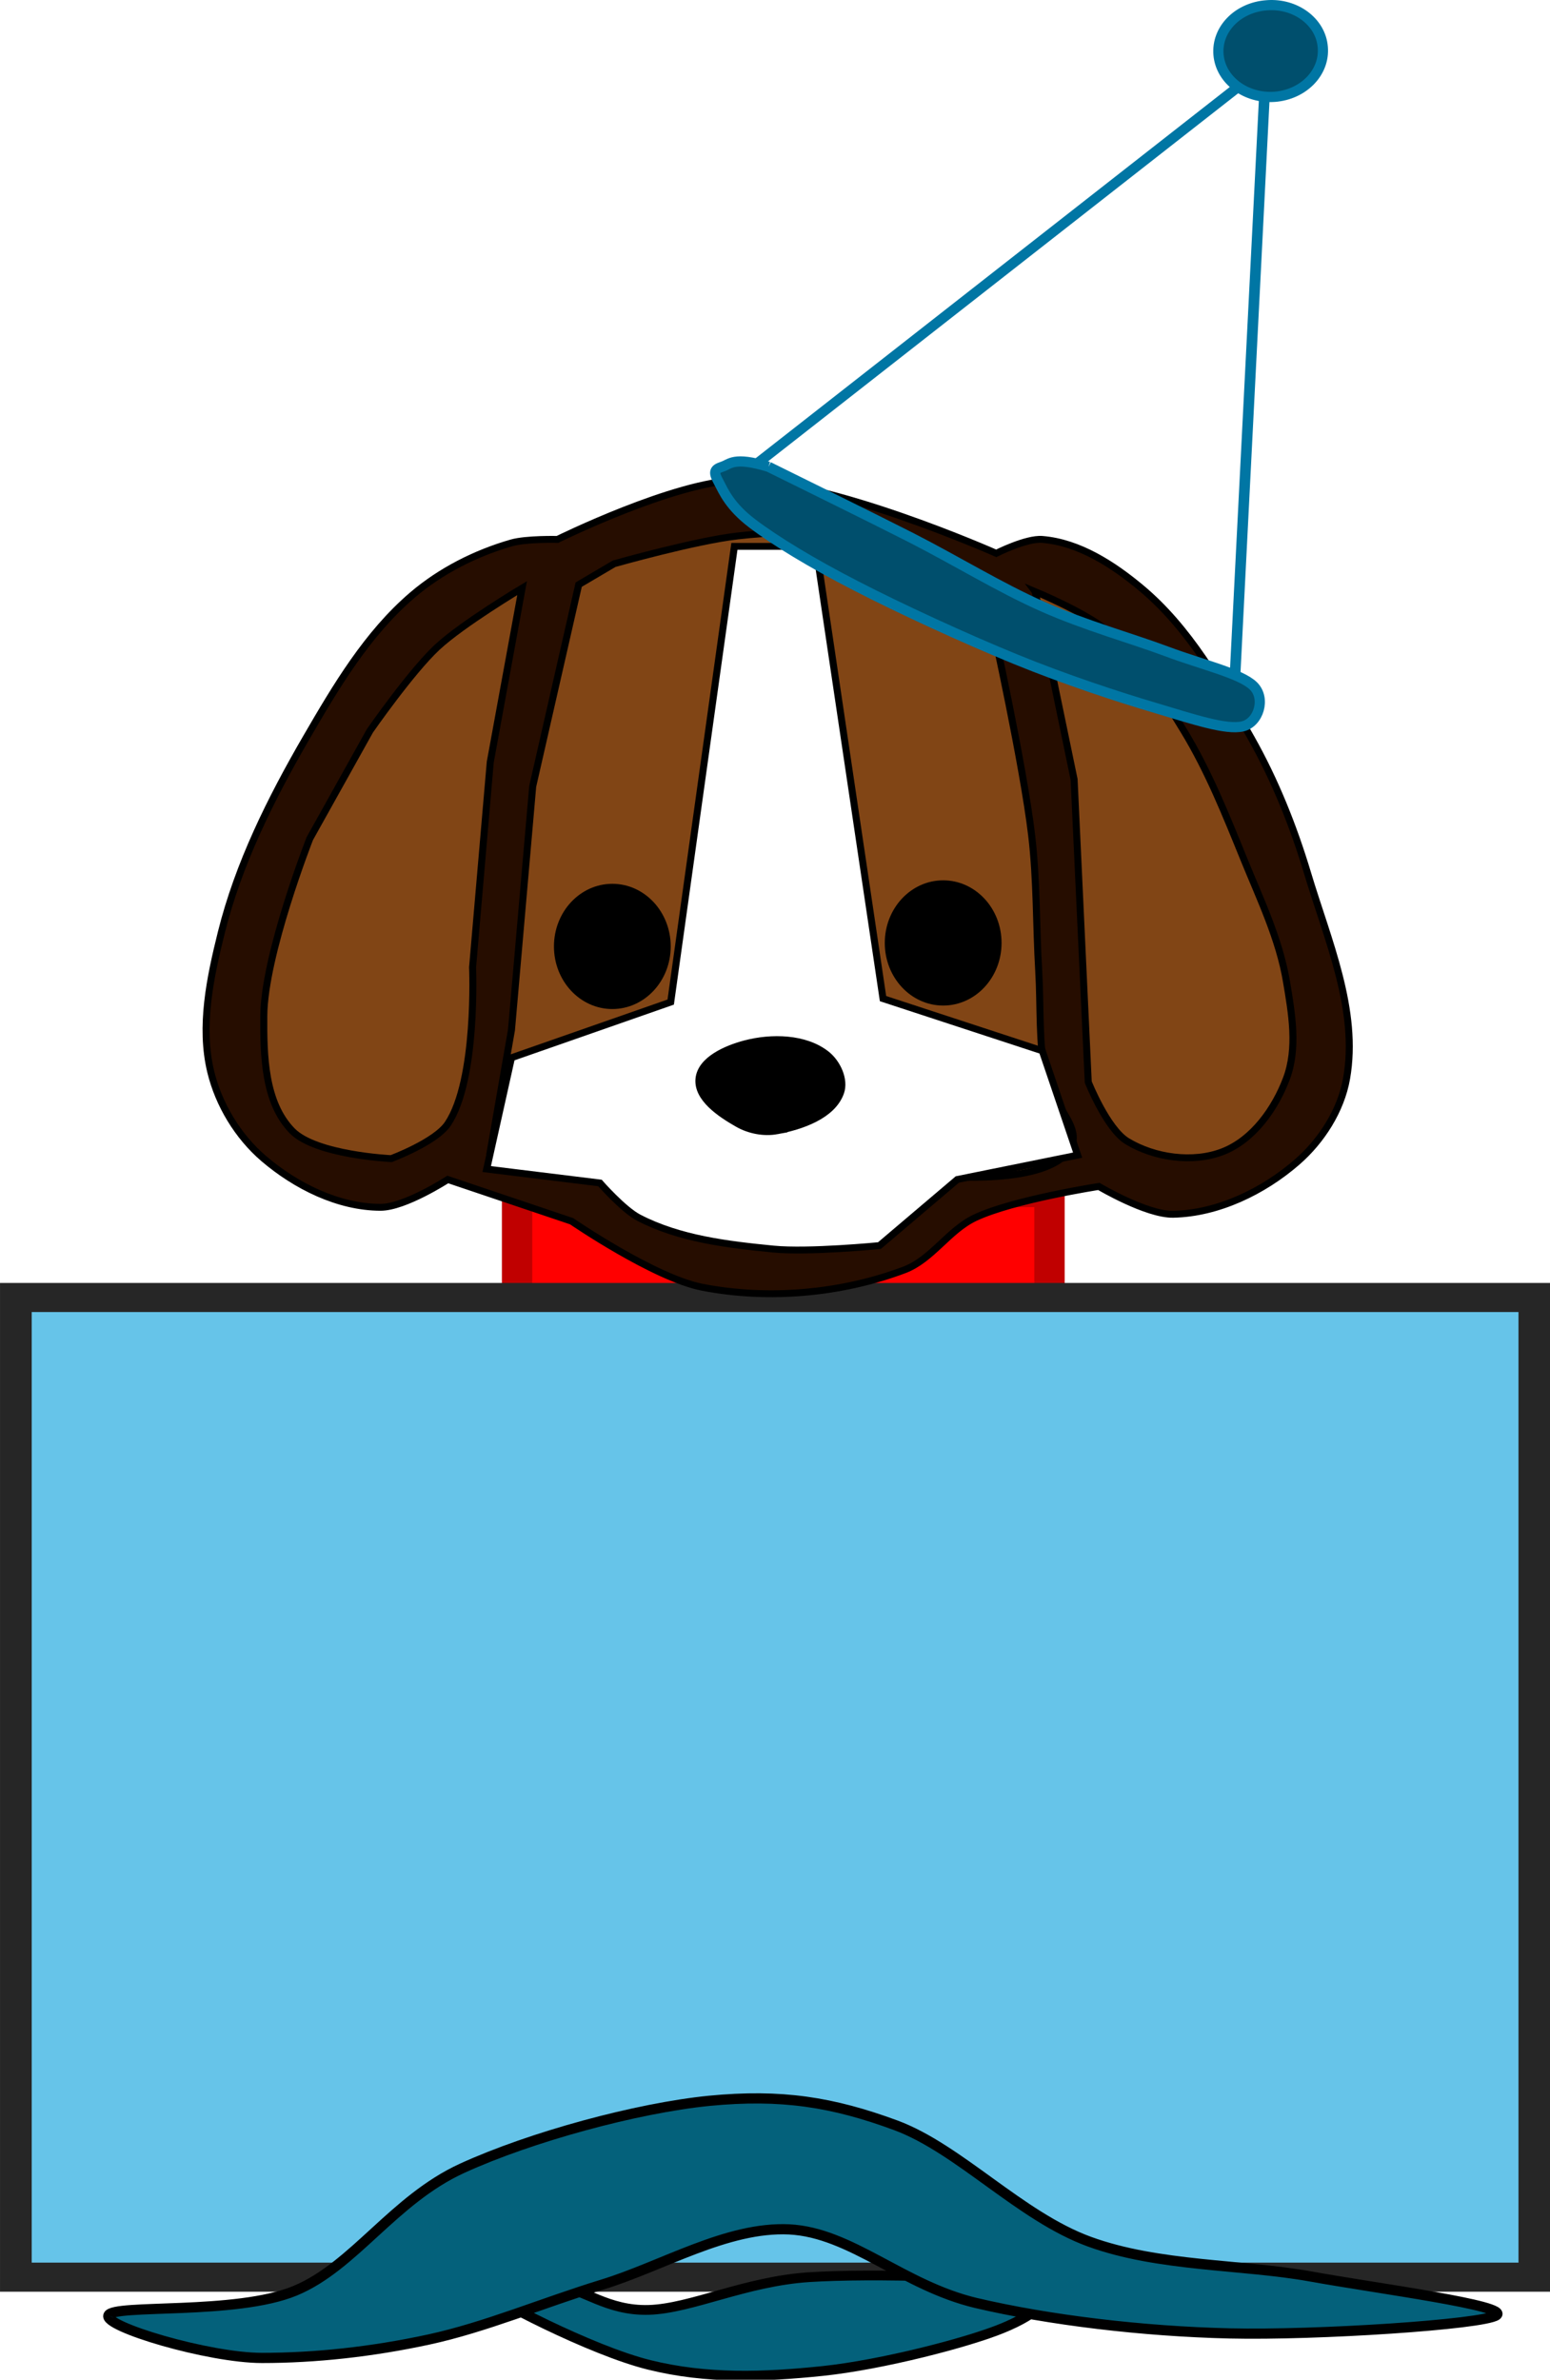
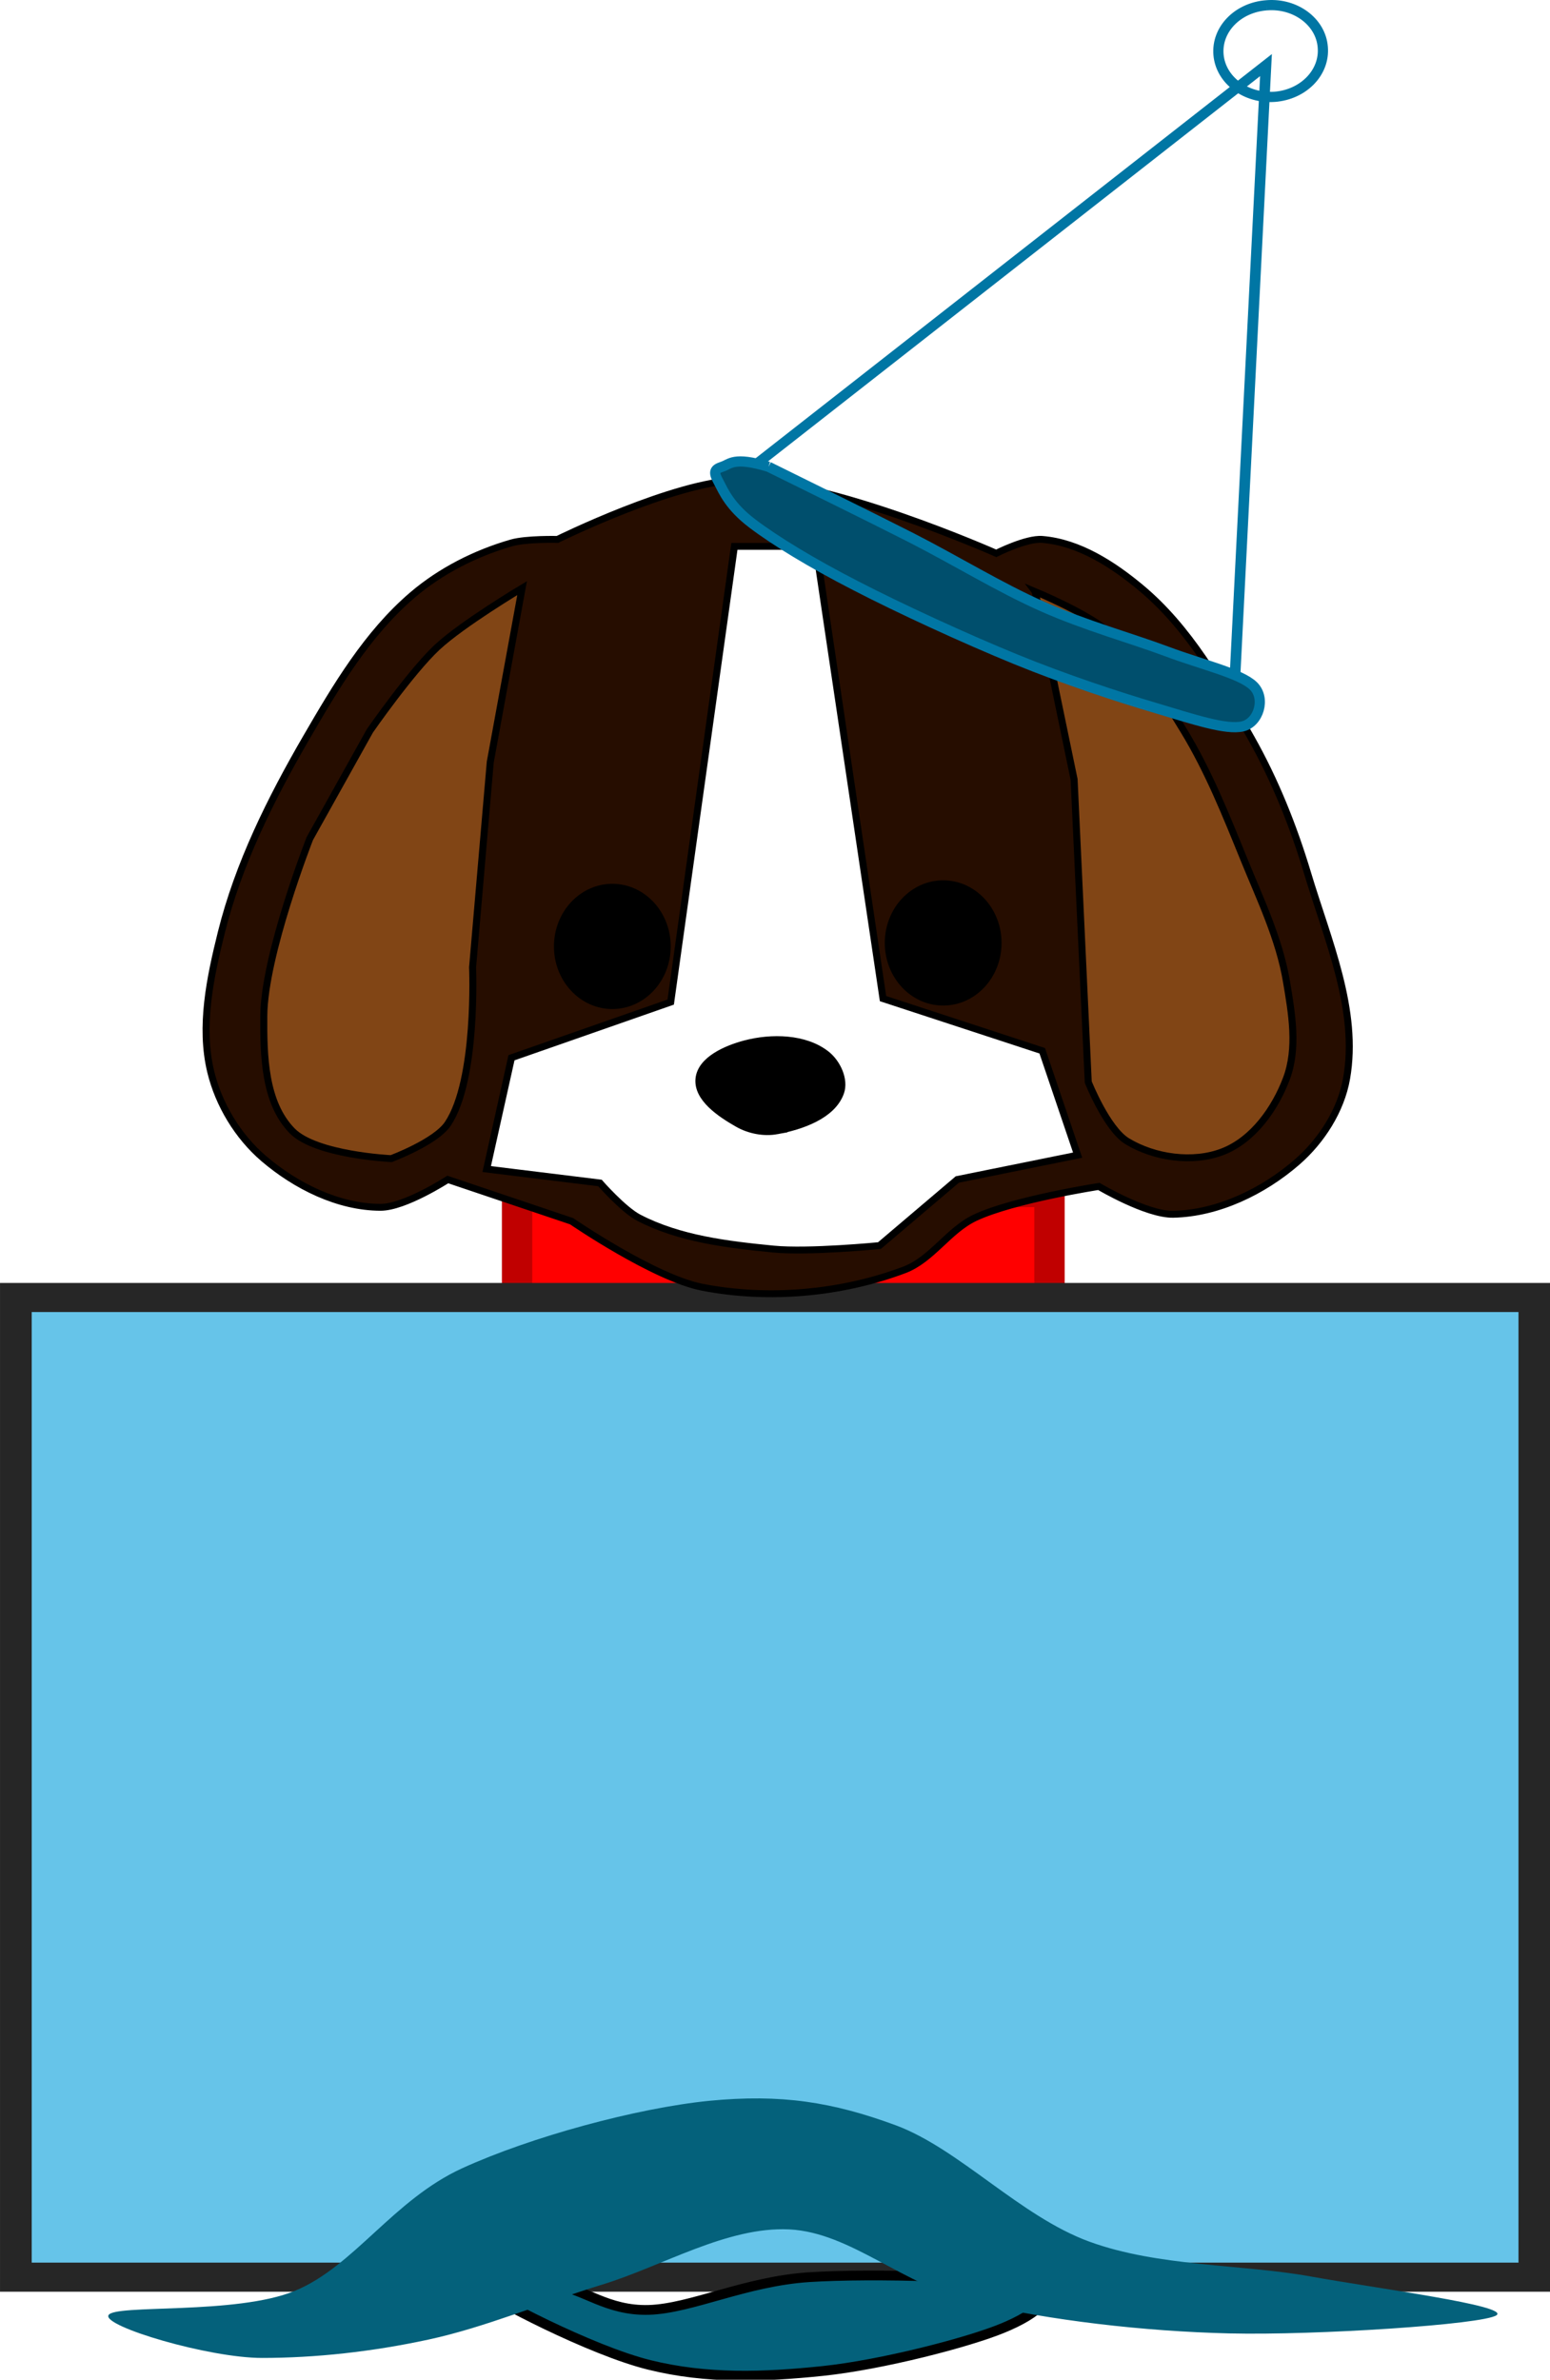
<svg xmlns="http://www.w3.org/2000/svg" xmlns:ns1="http://www.inkscape.org/namespaces/inkscape" xmlns:ns2="http://sodipodi.sourceforge.net/DTD/sodipodi-0.dtd" xmlns:xlink="http://www.w3.org/1999/xlink" width="234.215mm" height="359.438mm" viewBox="0 0 829.894 1273.6" id="svg2" version="1.1" ns1:version="0.91 r13725" ns2:docname="puppy present.svg">
  <defs id="defs4">
    <clipPath id="clipEmfPath1" clipPathUnits="userSpaceOnUse">
      <path ns1:connector-curvature="0" id="path3341" d="m 0,28.757 362.583,0 0,305.069 -362.583,0 z" />
    </clipPath>
    <pattern y="0" x="0" height="6" width="6" patternUnits="userSpaceOnUse" id="EMFhbasepattern" />
    <clipPath id="clipEmfPath1-5" clipPathUnits="userSpaceOnUse">
      <path ns1:connector-curvature="0" id="path3467" d="m 8.752,-2.501 333.826,0 0,677.655 -333.826,0 z" />
    </clipPath>
    <pattern y="0" x="0" height="6" width="6" patternUnits="userSpaceOnUse" id="EMFhbasepattern-8" />
    <clipPath id="clipEmfPath1-53" clipPathUnits="userSpaceOnUse">
      <path ns1:connector-curvature="0" id="path3611" d="m 31.257,48.761 495.113,0 0,822.688 -495.113,0 z" />
    </clipPath>
    <pattern y="0" x="0" height="6" width="6" patternUnits="userSpaceOnUse" id="EMFhbasepattern-9" />
    <pattern patternUnits="userSpaceOnUse" height="8" width="8" y="0" x="0" id="EMFimage0_ref">
      <use xlink:href="#EMFimage0" id="EMFimage0_ign" />
    </pattern>
    <clipPath id="clipEmfPath1-53-8" clipPathUnits="userSpaceOnUse">
      <path ns1:connector-curvature="0" id="path3611-1" d="m 31.257,48.761 495.113,0 0,822.688 -495.113,0 z" />
    </clipPath>
    <pattern patternTransform="matrix(1.697,0,0,1.556,-283.799,-325.154)" id="pattern3653" xlink:href="#EMFimage0_ref-3" ns1:collect="always" />
    <pattern patternUnits="userSpaceOnUse" height="8" width="8" y="0" x="0" id="EMFimage0_ref-3">
      <use xlink:href="#EMFimage0" id="EMFimage0_ign-9" />
    </pattern>
  </defs>
  <ns2:namedview id="base" pagecolor="#ffffff" bordercolor="#666666" borderopacity="1.0" ns1:pageopacity="0.0" ns1:pageshadow="2" ns1:zoom="0.35" ns1:cx="592.16444" ns1:cy="783.39974" ns1:document-units="px" ns1:current-layer="layer1" showgrid="false" fit-margin-top="0" fit-margin-left="0" fit-margin-right="0" fit-margin-bottom="0" ns1:window-width="1366" ns1:window-height="706" ns1:window-x="-8" ns1:window-y="-8" ns1:window-maximized="1" />
  <g ns1:label="Layer 1" ns1:groupmode="layer" id="layer1" transform="translate(217.164,243.747)">
    <path ns1:connector-curvature="0" id="path3617" d="m 59.687,394.168 0,62.236 285.075,0 0,-62.236 -285.075,0 z" style="fill:#ff0000;fill-opacity:1;fill-rule:evenodd;stroke:none" />
    <path ns1:connector-curvature="0" id="path3619" d="m 59.687,394.168 0,62.236 285.075,0 0,-62.236 z" style="fill:none;stroke:#c00000;stroke-width:16.25px;stroke-linecap:butt;stroke-linejoin:miter;stroke-miterlimit:8;stroke-dasharray:none;stroke-opacity:1" />
    <path ns1:connector-curvature="0" id="path3621" d="m -208.679,450.404 0,524.132 812.922,0 0,-524.132 -812.922,0 z" style="fill:#66c4e9;fill-opacity:1;fill-rule:evenodd;stroke:none" />
    <path transform="matrix(1.697,0,0,1.556,-276.566,-321.694)" ns1:connector-curvature="0" id="path3623" d="m 40.009,496.364 0,336.952 479.094,0 0,-336.952 z" clip-path="url(#clipEmfPath1-53)" style="fill:none;stroke:#262626;stroke-width:10.002px;stroke-linecap:butt;stroke-linejoin:miter;stroke-miterlimit:8;stroke-dasharray:none;stroke-opacity:1" />
    <path ns1:connector-curvature="0" id="path3637" d="m 37.412,978.912 c 8.353,7.05 61.921,34.885 92.947,42.543 30.895,7.658 61.258,6.563 92.815,3.282 31.557,-3.282 78.098,-15.316 96.527,-22.973 18.431,-7.536 31.559,-18.355 14.321,-22.852 -17.37,-4.62 -84.064,-6.564 -118.007,-4.376 -33.944,2.187 -63.114,16.773 -85.656,17.503 -22.672,0.73 -35.135,-11.547 -50.12,-13.127 -14.85,-1.702 -51.18,-7.172 -42.827,0 z" style="fill:#04617b;fill-opacity:1;fill-rule:evenodd;stroke:none" />
    <path transform="matrix(1.697,0,0,1.556,-276.566,-321.694)" ns1:connector-curvature="0" id="path3639" d="m 185.042,836.129 c 4.923,4.532 36.493,22.427 54.778,27.35 18.208,4.923 36.102,4.219 54.7,2.11 18.598,-2.11 46.027,-9.846 56.888,-14.769 10.862,-4.845 18.599,-11.8 8.44,-14.691 -10.237,-2.97 -49.543,-4.22 -69.547,-2.813 -20.005,1.406 -37.196,10.783 -50.481,11.252 -13.362,0.469 -20.707,-7.423 -29.538,-8.439 -8.752,-1.094 -30.163,-4.611 -25.24,0" clip-path="url(#clipEmfPath1-53)" style="fill:none;stroke:#000000;stroke-width:3.36px;stroke-linecap:butt;stroke-linejoin:round;stroke-miterlimit:10;stroke-dasharray:none;stroke-opacity:1" />
    <path ns1:connector-curvature="0" id="path3641" d="m -159.089,995.321 c 2.917,-6.077 68.417,0 99.974,-13.127 31.557,-13.129 52.507,-48.622 89.368,-65.516 36.992,-16.896 93.476,-32.211 132.194,-36.102 38.717,-3.767 66.163,0.608 100.107,13.129 33.943,12.64 66.562,48.742 103.555,62.234 36.992,13.492 81.941,12.033 118.271,18.598 36.33,6.563 106.869,15.68 99.709,20.785 -7.159,4.984 -96.527,10.819 -142.934,9.723 -46.407,-1.093 -96.393,-7.049 -135.774,-16.288 -39.247,-9.359 -66.694,-37.681 -99.975,-39.382 -33.413,-1.58 -67.887,19.691 -100.107,29.538 -32.086,9.845 -62.583,22.852 -92.947,29.415 -30.362,6.564 -60.726,9.846 -89.234,9.846 -28.64,0 -85.257,-16.896 -82.207,-22.852 z" style="fill:#04617b;fill-opacity:1;fill-rule:evenodd;stroke:none" />
-     <path ns1:connector-curvature="0" id="path3643" d="m -159.089,995.321 c 2.917,-6.077 68.417,0 99.974,-13.127 31.557,-13.129 52.507,-48.622 89.368,-65.516 36.992,-16.896 93.476,-32.211 132.194,-36.102 38.717,-3.767 66.163,0.608 100.107,13.129 33.943,12.64 66.562,48.742 103.555,62.234 36.992,13.492 81.941,12.033 118.271,18.598 36.33,6.563 106.869,15.68 99.709,20.785 -7.159,4.984 -96.527,10.819 -142.934,9.723 -46.407,-1.093 -96.393,-7.049 -135.774,-16.288 -39.247,-9.359 -66.694,-37.681 -99.975,-39.382 -33.413,-1.58 -67.887,19.691 -100.107,29.538 -32.086,9.845 -62.583,22.852 -92.947,29.415 -30.362,6.564 -60.726,9.846 -89.234,9.846 -28.64,0 -85.257,-16.896 -82.207,-22.852" style="fill:none;stroke:#000000;stroke-width:5.459px;stroke-linecap:butt;stroke-linejoin:round;stroke-miterlimit:10;stroke-dasharray:none;stroke-opacity:1" />
    <g transform="matrix(3.751,0,0,3.686,-176.335,-3309.061)" ns1:label="Layer 1" id="layer1-5">
      <path ns2:nodetypes="cacaaaaaaacaaaccaaaaaaac" transform="translate(0,852.36)" ns1:connector-curvature="0" id="path3064" d="m 68.69,57.568 c 0,0 16.71,-8.398 25.759,-8.586 12.786,-0.266 36.871,10.607 36.871,10.607 0,0 4.284,-2.209 6.566,-2.02 5.253,0.435 10.128,3.656 14.142,7.071 6.798,5.783 11.324,13.916 15.657,21.718 3.446,6.204 6.073,12.891 8.081,19.698 2.859,9.692 7.284,19.844 5.556,29.799 -0.8,4.609 -3.566,9.024 -7.071,12.122 -4.804,4.246 -11.268,7.445 -17.678,7.576 -3.783,0.077 -10.607,-4.041 -10.607,-4.041 0,0 -12.193,1.912 -17.678,4.546 -3.794,1.822 -6.171,6.072 -10.102,7.576 -8.997,3.443 -19.336,4.377 -28.789,2.525 -6.872,-1.346 -18.688,-9.596 -18.688,-9.596 l -17.678,-6.061 c 0,0 -6.126,4.045 -9.596,4.041 -6.035,-0.008 -12.114,-3.111 -16.668,-7.071 -3.704,-3.221 -6.444,-7.851 -7.576,-12.627 -1.558,-6.571 -0.089,-13.643 1.515,-20.203 2.437,-9.964 7.04,-19.374 12.122,-28.284 4.237,-7.43 8.696,-15.098 15.152,-20.708 4.037,-3.508 9.009,-6.076 14.142,-7.576 2.107,-0.616 6.566,-0.505 6.566,-0.505 z" style="fill:#260d00;fill-opacity:1;stroke:#000000;stroke-width:1px;stroke-linecap:butt;stroke-linejoin:miter;stroke-opacity:1" />
      <path ns2:nodetypes="caccaacaccc" transform="translate(0,852.36)" ns1:connector-curvature="0" id="path3066" d="m 63.64,64.64 c 0,0 -8.528,5.18 -12.122,8.586 -3.74,3.546 -9.596,12.122 -9.596,12.122 l -8.586,15.657 c 0,0 -6.514,16.898 -6.566,25.759 -0.034,5.717 0.081,12.544 4.041,16.668 3.396,3.536 14.142,4.041 14.142,4.041 0,0 6.332,-2.399 8.081,-5.051 4.223,-6.4 3.536,-22.728 3.536,-22.728 l 2.525,-29.799 z" style="fill:#814515;fill-opacity:1;stroke:#000000;stroke-width:1px;stroke-linecap:butt;stroke-linejoin:miter;stroke-opacity:1" />
      <path ns2:nodetypes="cccaaaaaaac" transform="translate(0,852.36)" ns1:connector-curvature="0" id="path3068" d="m 136.876,65.145 5.556,27.274 2.02,43.942 c 0,0 2.656,6.794 5.556,8.586 3.891,2.405 9.383,3.194 13.637,1.515 4.332,-1.709 7.476,-6.239 9.091,-10.607 1.636,-4.421 0.775,-9.492 0,-14.142 -1.024,-6.145 -3.747,-11.894 -6.061,-17.678 -2.546,-6.365 -5.063,-12.807 -8.586,-18.688 -3.15,-5.257 -6.473,-10.642 -11.112,-14.647 -2.908,-2.512 -10.102,-5.556 -10.102,-5.556 z" style="fill:#814515;fill-opacity:1;stroke:#000000;stroke-width:1px;stroke-linecap:butt;stroke-linejoin:miter;stroke-opacity:1" />
-       <path ns2:nodetypes="ccaaacaaaaccaaccccc" transform="translate(0,852.36)" ns1:connector-curvature="0" id="path3070" d="m 59.094,146.462 14.647,3.03 c 0,0 7.458,6.923 12.122,8.586 4.61,1.644 9.754,1.094 14.647,1.01 4.908,-0.084 10.182,0.523 14.647,-1.515 3.359,-1.533 8.081,-7.576 8.081,-7.576 0,0 15.573,1.52 18.688,-4.041 1.743,-3.112 -2.825,-6.606 -3.536,-10.102 -1.042,-5.125 -0.708,-10.436 -1.01,-15.657 -0.38,-6.564 -0.247,-13.168 -1.01,-19.698 -1.191,-10.201 -5.556,-30.305 -5.556,-30.305 l -3.03,-6.061 c 0,0 -13.169,-5.876 -20.203,-7.071 -4.315,-0.733 -8.782,-0.491 -13.132,0 -6.006,0.678 -17.678,4.041 -17.678,4.041 l -5.051,3.03 -6.566,29.294 -3.03,35.355 z" style="fill:#814515;fill-opacity:1;stroke:#000000;stroke-width:1px;stroke-linecap:butt;stroke-linejoin:miter;stroke-opacity:1" />
      <ellipse transform="translate(162.635,896.302)" id="path3840" style="fill:#000000;fill-opacity:1" cx="-86.116" cy="72.721" rx="8.334" ry="9.091" />
      <ellipse transform="translate(209.859,895.797)" id="path3840-7" style="fill:#000000;fill-opacity:1" cx="-86.116" cy="72.721" rx="8.334" ry="9.091" />
      <path ns2:nodetypes="cccccccccaaccc" ns1:connector-curvature="0" id="path3873" d="m 62.124,985.185 22.728,-8.081 9.091,-66.165 11.617,0 9.596,65.66 22.728,7.576 5.051,15.152 -17.173,3.536 -11.112,9.597 c 0,0 -10.124,1.008 -15.152,0.505 -6.542,-0.654 -13.377,-1.479 -19.193,-4.546 -2.214,-1.167 -5.556,-5.051 -5.556,-5.051 l -16.162,-2.02 z" style="fill:#ffffff;fill-opacity:1;stroke:#000000;stroke-width:1px;stroke-linecap:butt;stroke-linejoin:miter;stroke-opacity:1" />
      <path ns1:transform-center-y="7.1792081" ns2:nodetypes="aaaaaaa" ns1:connector-curvature="0" id="path3877" d="m 100.005,995.791 c 3.491,-0.651 7.918,-2.204 9.091,-5.556 0.651,-1.86 -0.483,-4.323 -2.02,-5.556 -3.047,-2.443 -7.846,-2.53 -11.617,-1.515 -2.666,0.718 -6.273,2.305 -6.566,5.051 -0.305,2.851 3.074,5.131 5.556,6.566 1.63,0.942 3.705,1.355 5.556,1.01 z" style="fill:#000000;fill-opacity:1;stroke:#000000;stroke-width:1px;stroke-linecap:butt;stroke-linejoin:miter;stroke-opacity:1" />
    </g>
    <path ns1:connector-curvature="0" id="path3629" d="M 460.573,-208.951 176.429,13.368 443.203,133.218 Z" style="fill:url(#pattern3653);fill-opacity:1;fill-rule:evenodd;stroke:none" />
    <path transform="matrix(1.697,0,0,1.556,-283.799,-325.154)" ns1:connector-curvature="0" id="path3631" d="M 438.694,74.705 271.234,217.628 428.457,294.677 Z" clip-path="url(#clipEmfPath1-53-8)" style="fill:none;stroke:#0076a4;stroke-width:3.36px;stroke-linecap:butt;stroke-linejoin:miter;stroke-miterlimit:8;stroke-dasharray:none;stroke-opacity:1" />
-     <path ns1:connector-curvature="0" id="path3633" d="m 461.104,-240.919 c -15.514,1.094 -27.049,12.885 -25.856,26.498 1.193,13.492 14.586,23.581 30.098,22.487 15.381,-1.215 26.916,-13.006 25.723,-26.62 -1.061,-13.492 -14.586,-23.581 -29.965,-22.366 z" style="fill:#004f6d;fill-opacity:1;fill-rule:evenodd;stroke:none" />
    <path ns1:connector-curvature="0" id="path3635" d="m 461.104,-240.919 c -15.514,1.094 -27.049,12.885 -25.856,26.498 1.193,13.492 14.586,23.581 30.098,22.487 15.381,-1.215 26.916,-13.006 25.723,-26.62 -1.061,-13.492 -14.586,-23.581 -29.965,-22.366" style="fill:none;stroke:#0076a4;stroke-width:5.459px;stroke-linecap:butt;stroke-linejoin:round;stroke-miterlimit:10;stroke-dasharray:none;stroke-opacity:1" />
    <path ns1:connector-curvature="0" id="path3645" d="m 194.328,6.074 c -18.96,-5.712 -20.552,-1.336 -24.928,0 -4.508,1.459 -4.508,3.161 -1.724,8.266 2.652,4.984 5.835,12.884 18.034,22.122 12.198,9.238 31.689,21.15 55.158,33.184 23.47,12.155 58.872,28.443 85.656,39.382 26.784,10.94 54.893,20.178 75.047,26.134 20.285,6.077 37.788,11.912 46.54,9.846 8.618,-1.946 12.595,-14.952 5.834,-21.637 -6.762,-6.686 -27.58,-11.425 -46.407,-18.476 C 388.709,97.846 363.914,91.039 340.975,80.829 318.17,70.74 294.966,56.396 270.436,43.878 246.04,31.479 210.239,13.976 194.328,6.074 Z" style="fill:#004f6d;fill-opacity:1;fill-rule:evenodd;stroke:none" />
    <path ns1:connector-curvature="0" id="path3647" d="m 194.328,6.074 c -18.96,-5.712 -20.552,-1.336 -24.928,0 -4.508,1.459 -4.508,3.161 -1.724,8.266 2.652,4.984 5.835,12.884 18.034,22.122 12.198,9.238 31.689,21.15 55.158,33.184 23.47,12.155 58.872,28.443 85.656,39.382 26.784,10.94 54.893,20.178 75.047,26.134 20.285,6.077 37.788,11.912 46.54,9.846 8.618,-1.946 12.595,-14.952 5.834,-21.637 -6.762,-6.686 -27.58,-11.425 -46.407,-18.476 C 388.709,97.846 363.914,91.039 340.975,80.829 318.17,70.74 294.966,56.396 270.436,43.878 246.04,31.479 210.239,13.976 194.328,6.074" style="fill:none;stroke:#0076a4;stroke-width:5.459px;stroke-linecap:butt;stroke-linejoin:round;stroke-miterlimit:10;stroke-dasharray:none;stroke-opacity:1" />
  </g>
  <g ns1:groupmode="layer" id="layer2" ns1:label="hat" transform="translate(160.661,97.823)" />
</svg>